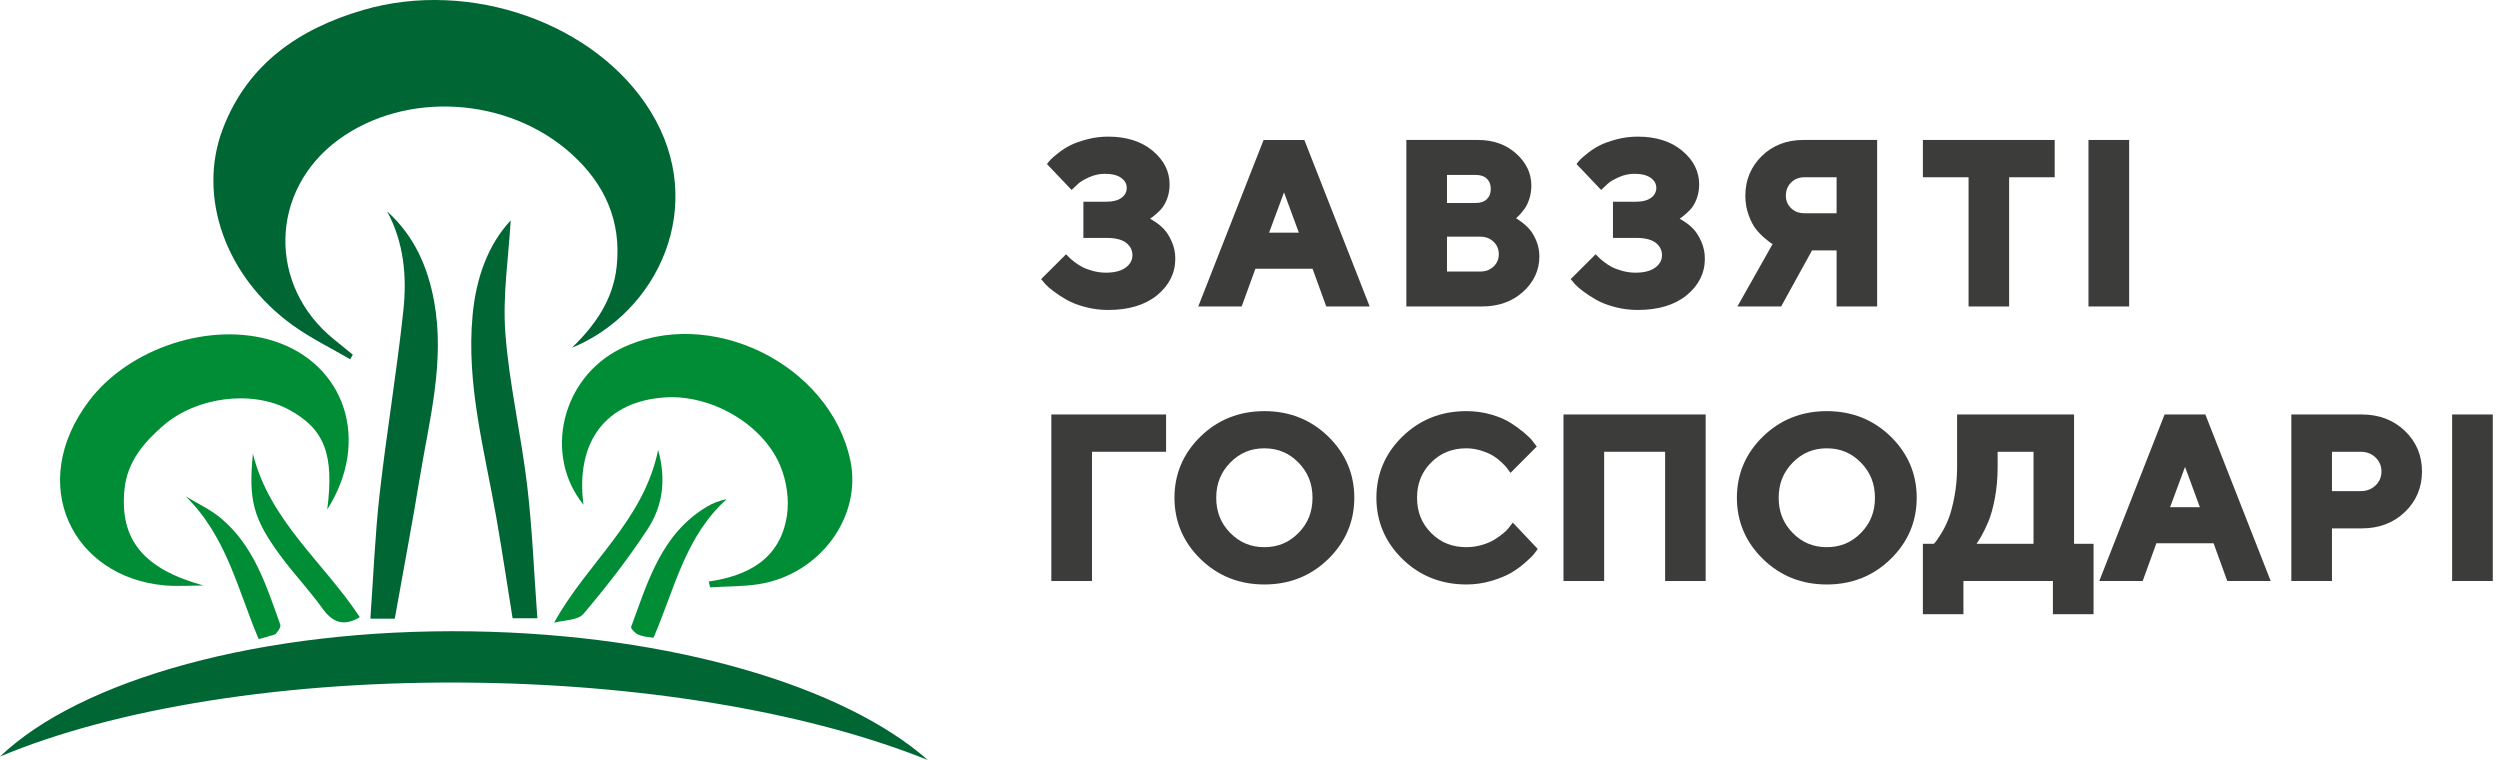
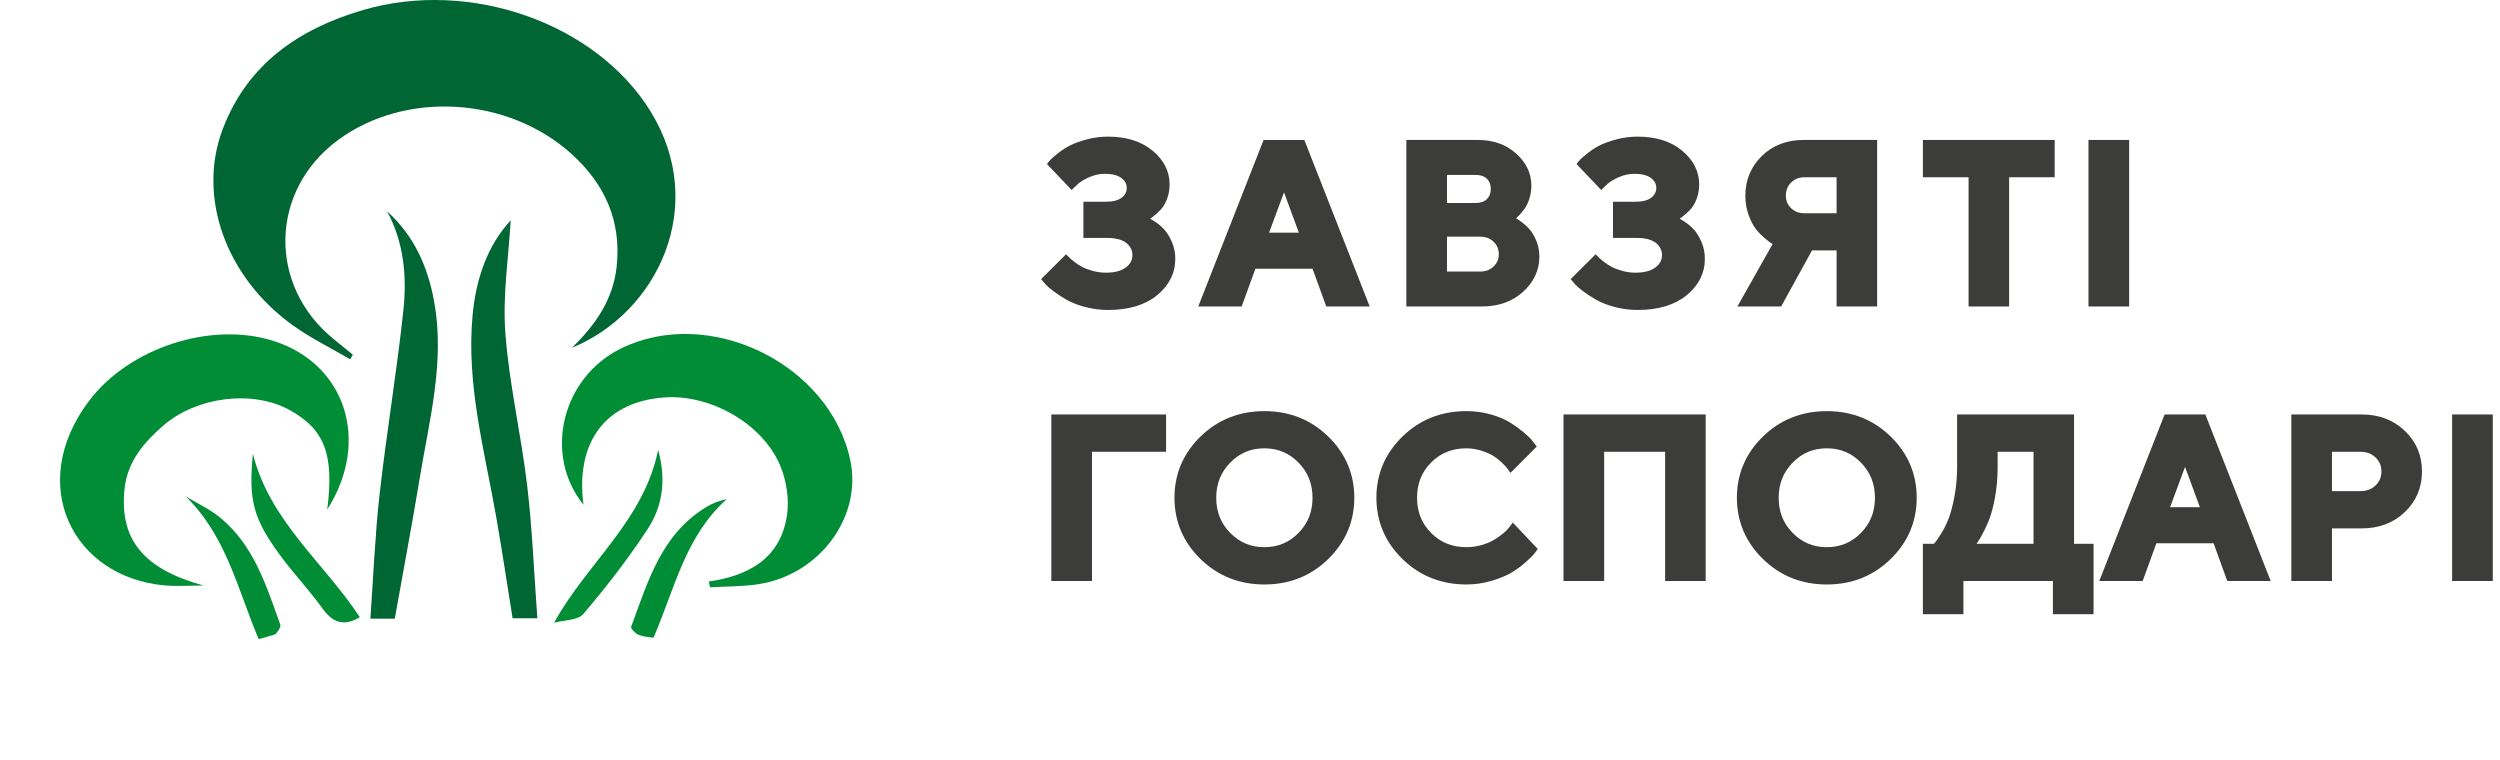
<svg xmlns="http://www.w3.org/2000/svg" width="250" height="76" viewBox="0 0 250 76" fill="none">
  <path d="M29.293 32.539C31.09 33.828 33.105 34.808 35.02 35.931C35.107 35.777 35.193 35.621 35.281 35.467C34.666 34.967 34.052 34.464 33.434 33.967C26.747 28.593 26.938 19.043 33.834 13.98C40.546 9.053 50.792 9.653 57.152 15.393C60.467 18.386 62.15 22.081 61.67 26.631C61.328 29.876 59.638 32.407 57.188 34.779C65.743 31.284 70.869 20.61 65.079 11.177C59.642 2.319 47.015 -2.135 36.307 1.003C29.894 2.881 24.754 6.399 22.28 12.89C19.687 19.692 22.587 27.732 29.293 32.539Z" fill="#006633" />
  <path d="M16.434 58.536C17.728 58.653 19.042 58.552 20.347 58.552C14.381 56.901 11.921 53.993 12.456 48.875C12.741 46.169 14.382 44.247 16.322 42.563C19.658 39.665 25.22 38.984 28.885 40.962C32.427 42.874 33.448 45.401 32.722 50.955C37.11 44.058 34.502 36.38 27.378 34.101C21.103 32.094 12.916 34.782 8.908 40.084C2.578 48.459 7.279 57.709 16.434 58.536Z" fill="#008D36" />
  <path d="M58.348 50.473C57.525 44.137 60.613 40.101 66.559 39.737C71.101 39.46 76.253 42.371 78.019 46.558C78.656 48.068 78.941 49.959 78.692 51.568C78.024 55.875 74.85 57.572 70.873 58.153C70.919 58.346 70.964 58.537 71.01 58.73C72.637 58.632 74.285 58.665 75.888 58.413C81.989 57.45 86.222 51.667 85.033 46.039C82.99 36.376 70.91 30.496 62.072 34.861C56.16 37.781 54.32 45.497 58.348 50.473Z" fill="#008D36" />
  <path d="M37.97 49.341C37.503 53.473 37.34 57.64 37.037 61.864C38.23 61.864 38.873 61.864 39.477 61.864C40.321 57.129 41.205 52.465 41.977 47.783C42.939 41.947 44.512 36.161 43.413 30.143C42.771 26.637 41.402 23.559 38.709 21.134C40.409 24.271 40.696 27.674 40.335 31.059C39.682 37.167 38.66 43.235 37.97 49.341Z" fill="#006633" />
  <path d="M47.259 31.525C46.613 38.434 48.455 45.047 49.63 51.742C50.214 55.073 50.711 58.42 51.259 61.825C51.969 61.825 52.595 61.825 53.735 61.825C53.404 57.325 53.233 52.92 52.718 48.555C52.114 43.449 50.915 38.402 50.534 33.287C50.252 29.504 50.866 25.653 51.07 22.039C48.77 24.506 47.604 27.837 47.259 31.525Z" fill="#006633" />
  <path d="M32.226 60.819C33.237 62.225 34.322 62.698 35.984 61.723C32.41 56.273 26.944 52.075 25.291 45.368C24.833 50.009 25.319 51.867 28.035 55.561C29.361 57.366 30.919 59.002 32.226 60.819Z" fill="#008D36" />
  <path d="M65.814 44.994C64.353 52.111 58.725 56.248 55.407 62.275C56.406 61.999 57.783 62.046 58.339 61.392C60.628 58.696 62.814 55.883 64.754 52.926C66.251 50.646 66.655 48.001 65.814 44.994Z" fill="#008D36" />
-   <path d="M47.175 63.136C26.147 62.811 8.004 67.986 0 75.657C11.356 70.878 28.581 67.978 47.829 68.274C65.628 68.547 81.611 71.503 92.777 76C84.476 68.661 67.213 63.444 47.175 63.136Z" fill="#006633" />
  <path d="M22.078 51.812C21.03 50.938 19.744 50.35 18.567 49.632C22.661 53.639 23.766 58.96 25.866 63.907C27.096 63.605 26.952 63.568 27.053 63.567C27.053 63.567 27.032 63.627 27.562 63.404C27.583 63.363 28.142 62.788 28.024 62.456C26.639 58.58 25.398 54.579 22.078 51.812Z" fill="#008D36" />
  <path d="M63.701 63.404C64.062 63.56 63.909 63.509 64.355 63.631C64.746 63.7 64.39 63.64 65.351 63.773C67.463 58.902 68.518 53.631 72.675 49.914C71.941 50.062 71.292 50.309 70.705 50.66C66.149 53.371 64.79 58.141 63.115 62.684C63.03 62.91 63.716 63.42 63.701 63.404Z" fill="#008D36" />
  <path d="M112.591 26.74C112.134 27.09 111.461 27.267 110.593 27.267C110.149 27.267 109.712 27.209 109.296 27.095C108.874 26.978 108.522 26.849 108.254 26.711C107.983 26.571 107.721 26.406 107.478 26.216C107.235 26.028 107.077 25.9 107.008 25.83L106.606 25.427L104.112 27.913L104.566 28.447C104.744 28.643 105.016 28.875 105.396 29.158C105.764 29.433 106.193 29.71 106.67 29.983C107.159 30.264 107.783 30.506 108.523 30.702C109.263 30.898 110.035 30.997 110.816 30.997C112.865 30.997 114.508 30.503 115.701 29.529C116.914 28.54 117.529 27.311 117.529 25.876C117.529 25.268 117.411 24.693 117.178 24.167C116.95 23.649 116.692 23.235 116.412 22.934C116.139 22.64 115.817 22.373 115.454 22.14C115.281 22.029 115.135 21.939 115.011 21.868C115.098 21.812 115.188 21.748 115.281 21.676C115.518 21.494 115.762 21.276 116.009 21.03C116.276 20.762 116.503 20.396 116.686 19.941C116.867 19.488 116.96 18.983 116.96 18.438C116.96 17.138 116.383 16.001 115.246 15.059C114.127 14.133 112.637 13.663 110.816 13.663C110.094 13.663 109.38 13.755 108.696 13.936C108.017 14.116 107.458 14.315 107.035 14.529C106.613 14.743 106.211 15.001 105.838 15.295C105.469 15.588 105.233 15.788 105.115 15.906C104.993 16.029 104.907 16.123 104.857 16.191L104.696 16.406L107.161 18.997L107.802 18.389C108.028 18.176 108.403 17.952 108.917 17.721C109.423 17.495 109.95 17.38 110.482 17.38C111.21 17.38 111.771 17.524 112.147 17.808C112.501 18.075 112.673 18.394 112.673 18.783C112.673 19.182 112.511 19.502 112.177 19.761C111.823 20.035 111.291 20.174 110.595 20.174H108.339V23.792H110.706C111.571 23.792 112.222 23.964 112.641 24.302C113.046 24.629 113.242 25.031 113.242 25.53C113.24 26.009 113.028 26.406 112.591 26.74Z" fill="#3C3C3B" />
  <path d="M125.538 26.874H131.256L132.626 30.649H136.969L130.435 13.997H126.359L119.825 30.649H124.168L125.538 26.874ZM126.908 23.267L128.402 19.238L129.886 23.267H126.908Z" fill="#3C3C3B" />
  <path d="M152.943 22.917C152.698 22.64 152.411 22.382 152.089 22.149C151.891 22.007 151.735 21.899 151.611 21.821C151.687 21.756 151.768 21.679 151.855 21.593C152.047 21.4 152.244 21.168 152.438 20.902C152.645 20.622 152.815 20.268 152.943 19.853C153.071 19.441 153.135 19.002 153.135 18.547C153.135 17.333 152.621 16.257 151.608 15.35C150.606 14.451 149.325 13.995 147.803 13.995H140.634V30.647H148.194C149.85 30.647 151.234 30.154 152.307 29.18C153.389 28.198 153.938 27.007 153.938 25.639C153.938 25.085 153.833 24.556 153.629 24.069C153.426 23.59 153.195 23.202 152.943 22.917ZM148.686 19.915C148.418 20.172 148.053 20.297 147.569 20.297H144.698V17.492H147.569C148.053 17.492 148.419 17.617 148.686 17.873C148.95 18.125 149.078 18.46 149.078 18.895C149.079 19.329 148.951 19.663 148.686 19.915ZM144.698 23.668H148.025C148.568 23.668 149.005 23.835 149.359 24.177C149.71 24.516 149.88 24.921 149.88 25.417C149.88 25.911 149.71 26.315 149.36 26.65C149.006 26.989 148.569 27.154 148.025 27.154H144.698V23.668Z" fill="#3C3C3B" />
  <path d="M165.547 26.74C165.09 27.09 164.417 27.267 163.55 27.267C163.105 27.267 162.668 27.209 162.253 27.095C161.83 26.978 161.479 26.849 161.21 26.711C160.94 26.571 160.678 26.406 160.435 26.216C160.191 26.028 160.034 25.9 159.965 25.83L159.562 25.427L157.069 27.913L157.522 28.447C157.701 28.643 157.973 28.875 158.353 29.158C158.721 29.433 159.15 29.71 159.626 29.983C160.116 30.264 160.74 30.506 161.48 30.702C162.22 30.898 162.992 30.997 163.773 30.997C165.822 30.997 167.465 30.503 168.658 29.529C169.871 28.54 170.486 27.311 170.486 25.876C170.486 25.268 170.368 24.693 170.135 24.167C169.907 23.649 169.649 23.235 169.369 22.934C169.096 22.64 168.774 22.373 168.411 22.14C168.238 22.029 168.092 21.939 167.968 21.868C168.055 21.812 168.145 21.748 168.238 21.676C168.475 21.494 168.719 21.276 168.966 21.03C169.233 20.762 169.46 20.396 169.643 19.941C169.824 19.488 169.917 18.983 169.917 18.438C169.917 17.138 169.34 16.001 168.203 15.059C167.084 14.133 165.594 13.663 163.773 13.663C163.05 13.663 162.337 13.755 161.653 13.936C160.973 14.116 160.415 14.315 159.992 14.529C159.57 14.743 159.168 15.001 158.795 15.295C158.426 15.588 158.19 15.788 158.072 15.906C157.949 16.029 157.864 16.123 157.813 16.191L157.653 16.406L160.117 18.997L160.759 18.389C160.985 18.176 161.36 17.952 161.874 17.721C162.38 17.495 162.907 17.38 163.439 17.38C164.167 17.38 164.727 17.524 165.104 17.808C165.458 18.075 165.63 18.394 165.63 18.783C165.63 19.182 165.468 19.502 165.134 19.761C164.78 20.035 164.248 20.174 163.551 20.174H161.296V23.792H163.663C164.528 23.792 165.179 23.964 165.598 24.302C166.002 24.629 166.199 25.031 166.199 25.53C166.197 26.009 165.984 26.406 165.547 26.74Z" fill="#3C3C3B" />
  <path d="M178.113 30.649L181.2 25.043H183.66V30.649H187.714V13.996H180.321C178.66 13.996 177.266 14.538 176.178 15.605C175.087 16.675 174.533 18.011 174.533 19.575C174.533 20.249 174.643 20.894 174.859 21.492C175.073 22.088 175.32 22.566 175.593 22.91C175.858 23.246 176.166 23.562 176.507 23.85C176.971 24.241 177.154 24.354 177.251 24.403C177.254 24.404 177.256 24.405 177.259 24.407L173.739 30.648H178.113V30.649ZM178.588 19.576C178.588 19.033 178.76 18.599 179.113 18.249C179.467 17.898 179.902 17.727 180.444 17.727H183.659V21.325H180.444C179.9 21.325 179.463 21.158 179.109 20.816C178.759 20.477 178.588 20.071 178.588 19.576Z" fill="#3C3C3B" />
  <path d="M196.857 30.649H200.912V17.726H205.469V13.996H192.289V17.726H196.857V30.649Z" fill="#3C3C3B" />
  <path d="M212.914 13.996H208.848V30.648H212.914V13.996Z" fill="#3C3C3B" />
  <path d="M105.132 58.101H109.199V45.177H116.608V41.447H105.132V58.101Z" fill="#3C3C3B" />
  <path d="M126.438 41.113C123.932 41.113 121.784 41.967 120.055 43.649C118.324 45.335 117.447 47.396 117.447 49.775C117.447 52.154 118.324 54.217 120.055 55.906C121.784 57.593 123.93 58.448 126.438 58.448C128.945 58.448 131.092 57.593 132.82 55.906C134.551 54.217 135.43 52.154 135.43 49.775C135.43 47.396 134.553 45.335 132.82 43.649C131.092 41.966 128.944 41.113 126.438 41.113ZM129.85 53.293C128.908 54.251 127.792 54.717 126.438 54.717C125.084 54.717 123.969 54.251 123.025 53.293C122.081 52.333 121.623 51.184 121.623 49.779C121.623 48.375 122.081 47.223 123.025 46.261C123.967 45.299 125.083 44.832 126.437 44.832C127.791 44.832 128.907 45.299 129.849 46.261C130.793 47.224 131.251 48.375 131.251 49.779C131.252 51.184 130.794 52.333 129.85 53.293Z" fill="#3C3C3B" />
  <path d="M150.874 52.787L150.87 52.793C150.768 52.935 150.59 53.111 150.344 53.317C150.089 53.531 149.789 53.746 149.454 53.956C149.131 54.16 148.713 54.339 148.211 54.49C147.711 54.641 147.182 54.716 146.636 54.716C145.217 54.716 144.066 54.254 143.117 53.302C142.167 52.349 141.706 51.196 141.706 49.774C141.706 48.352 142.167 47.198 143.117 46.246C144.066 45.294 145.217 44.832 146.636 44.832C147.143 44.832 147.646 44.912 148.132 45.068C148.625 45.227 149.026 45.4 149.322 45.584C149.621 45.769 149.902 45.986 150.155 46.229C150.491 46.552 150.605 46.688 150.642 46.739L151.048 47.288L153.676 44.654L153.252 44.099C153.073 43.861 152.792 43.585 152.394 43.253C152.011 42.933 151.565 42.61 151.07 42.291C150.56 41.964 149.904 41.682 149.121 41.455C148.338 41.228 147.502 41.112 146.637 41.112C144.126 41.112 141.978 41.966 140.249 43.648C138.518 45.334 137.64 47.395 137.64 49.774C137.64 52.153 138.518 54.216 140.249 55.906C141.978 57.592 144.126 58.447 146.637 58.447C147.495 58.447 148.338 58.327 149.14 58.088C149.936 57.85 150.594 57.583 151.092 57.293C151.587 57.005 152.057 56.666 152.49 56.285C152.926 55.902 153.202 55.64 153.337 55.481C153.469 55.324 153.567 55.197 153.631 55.1L153.771 54.89L151.279 52.257L150.874 52.787Z" fill="#3C3C3B" />
  <path d="M156.349 58.101H160.416V45.177H166.512V58.101H170.566V41.447H156.349V58.101Z" fill="#3C3C3B" />
  <path d="M182.68 41.113C180.174 41.113 178.026 41.967 176.298 43.649C174.567 45.335 173.689 47.396 173.689 49.775C173.689 52.154 174.567 54.217 176.298 55.906C178.026 57.593 180.173 58.448 182.68 58.448C185.188 58.448 187.334 57.593 189.063 55.906C190.794 54.217 191.671 52.154 191.671 49.775C191.671 47.396 190.794 45.335 189.063 43.649C187.334 41.966 185.188 41.113 182.68 41.113ZM186.093 53.293C185.151 54.251 184.035 54.717 182.681 54.717C181.328 54.717 180.211 54.251 179.27 53.293C178.326 52.333 177.868 51.184 177.868 49.779C177.868 48.375 178.326 47.223 179.27 46.261C180.212 45.299 181.328 44.832 182.681 44.832C184.035 44.832 185.152 45.299 186.093 46.261C187.037 47.224 187.495 48.375 187.495 49.779C187.495 51.184 187.037 52.333 186.093 53.293Z" fill="#3C3C3B" />
  <path d="M207.408 41.447H195.71V46.691C195.71 47.732 195.62 48.73 195.443 49.659C195.265 50.589 195.069 51.332 194.857 51.869C194.646 52.407 194.398 52.906 194.12 53.353C193.772 53.912 193.615 54.124 193.544 54.205C193.482 54.274 193.429 54.334 193.384 54.382H192.288V61.418H196.342V58.101H205.291V61.418H209.356V54.382H207.406V41.447H207.408ZM203.353 45.177V54.382H197.652C197.786 54.197 197.935 53.959 198.106 53.664C198.357 53.229 198.608 52.71 198.854 52.119C199.104 51.52 199.319 50.728 199.497 49.764C199.674 48.804 199.764 47.77 199.764 46.691V45.177H203.353Z" fill="#3C3C3B" />
  <path d="M216.46 41.447L209.926 58.1H214.268L215.639 54.324H221.357L222.727 58.1H227.07L220.535 41.447H216.46ZM219.987 50.718H217.009L218.503 46.689L219.987 50.718Z" fill="#3C3C3B" />
  <path d="M236.178 41.447H229.132V58.1H233.197V52.839H236.178C237.904 52.839 239.353 52.288 240.486 51.203C241.623 50.115 242.2 48.749 242.2 47.143C242.2 45.537 241.621 44.17 240.48 43.081C239.344 41.998 237.896 41.447 236.178 41.447ZM233.197 45.177H236.067C236.671 45.177 237.158 45.365 237.557 45.752C237.953 46.136 238.145 46.593 238.145 47.149C238.145 47.704 237.953 48.159 237.558 48.539C237.159 48.923 236.671 49.11 236.066 49.11H233.196V45.177H233.197Z" fill="#3C3C3B" />
  <path d="M249.278 41.447H245.212V58.1H249.278V41.447Z" fill="#3C3C3B" />
</svg>